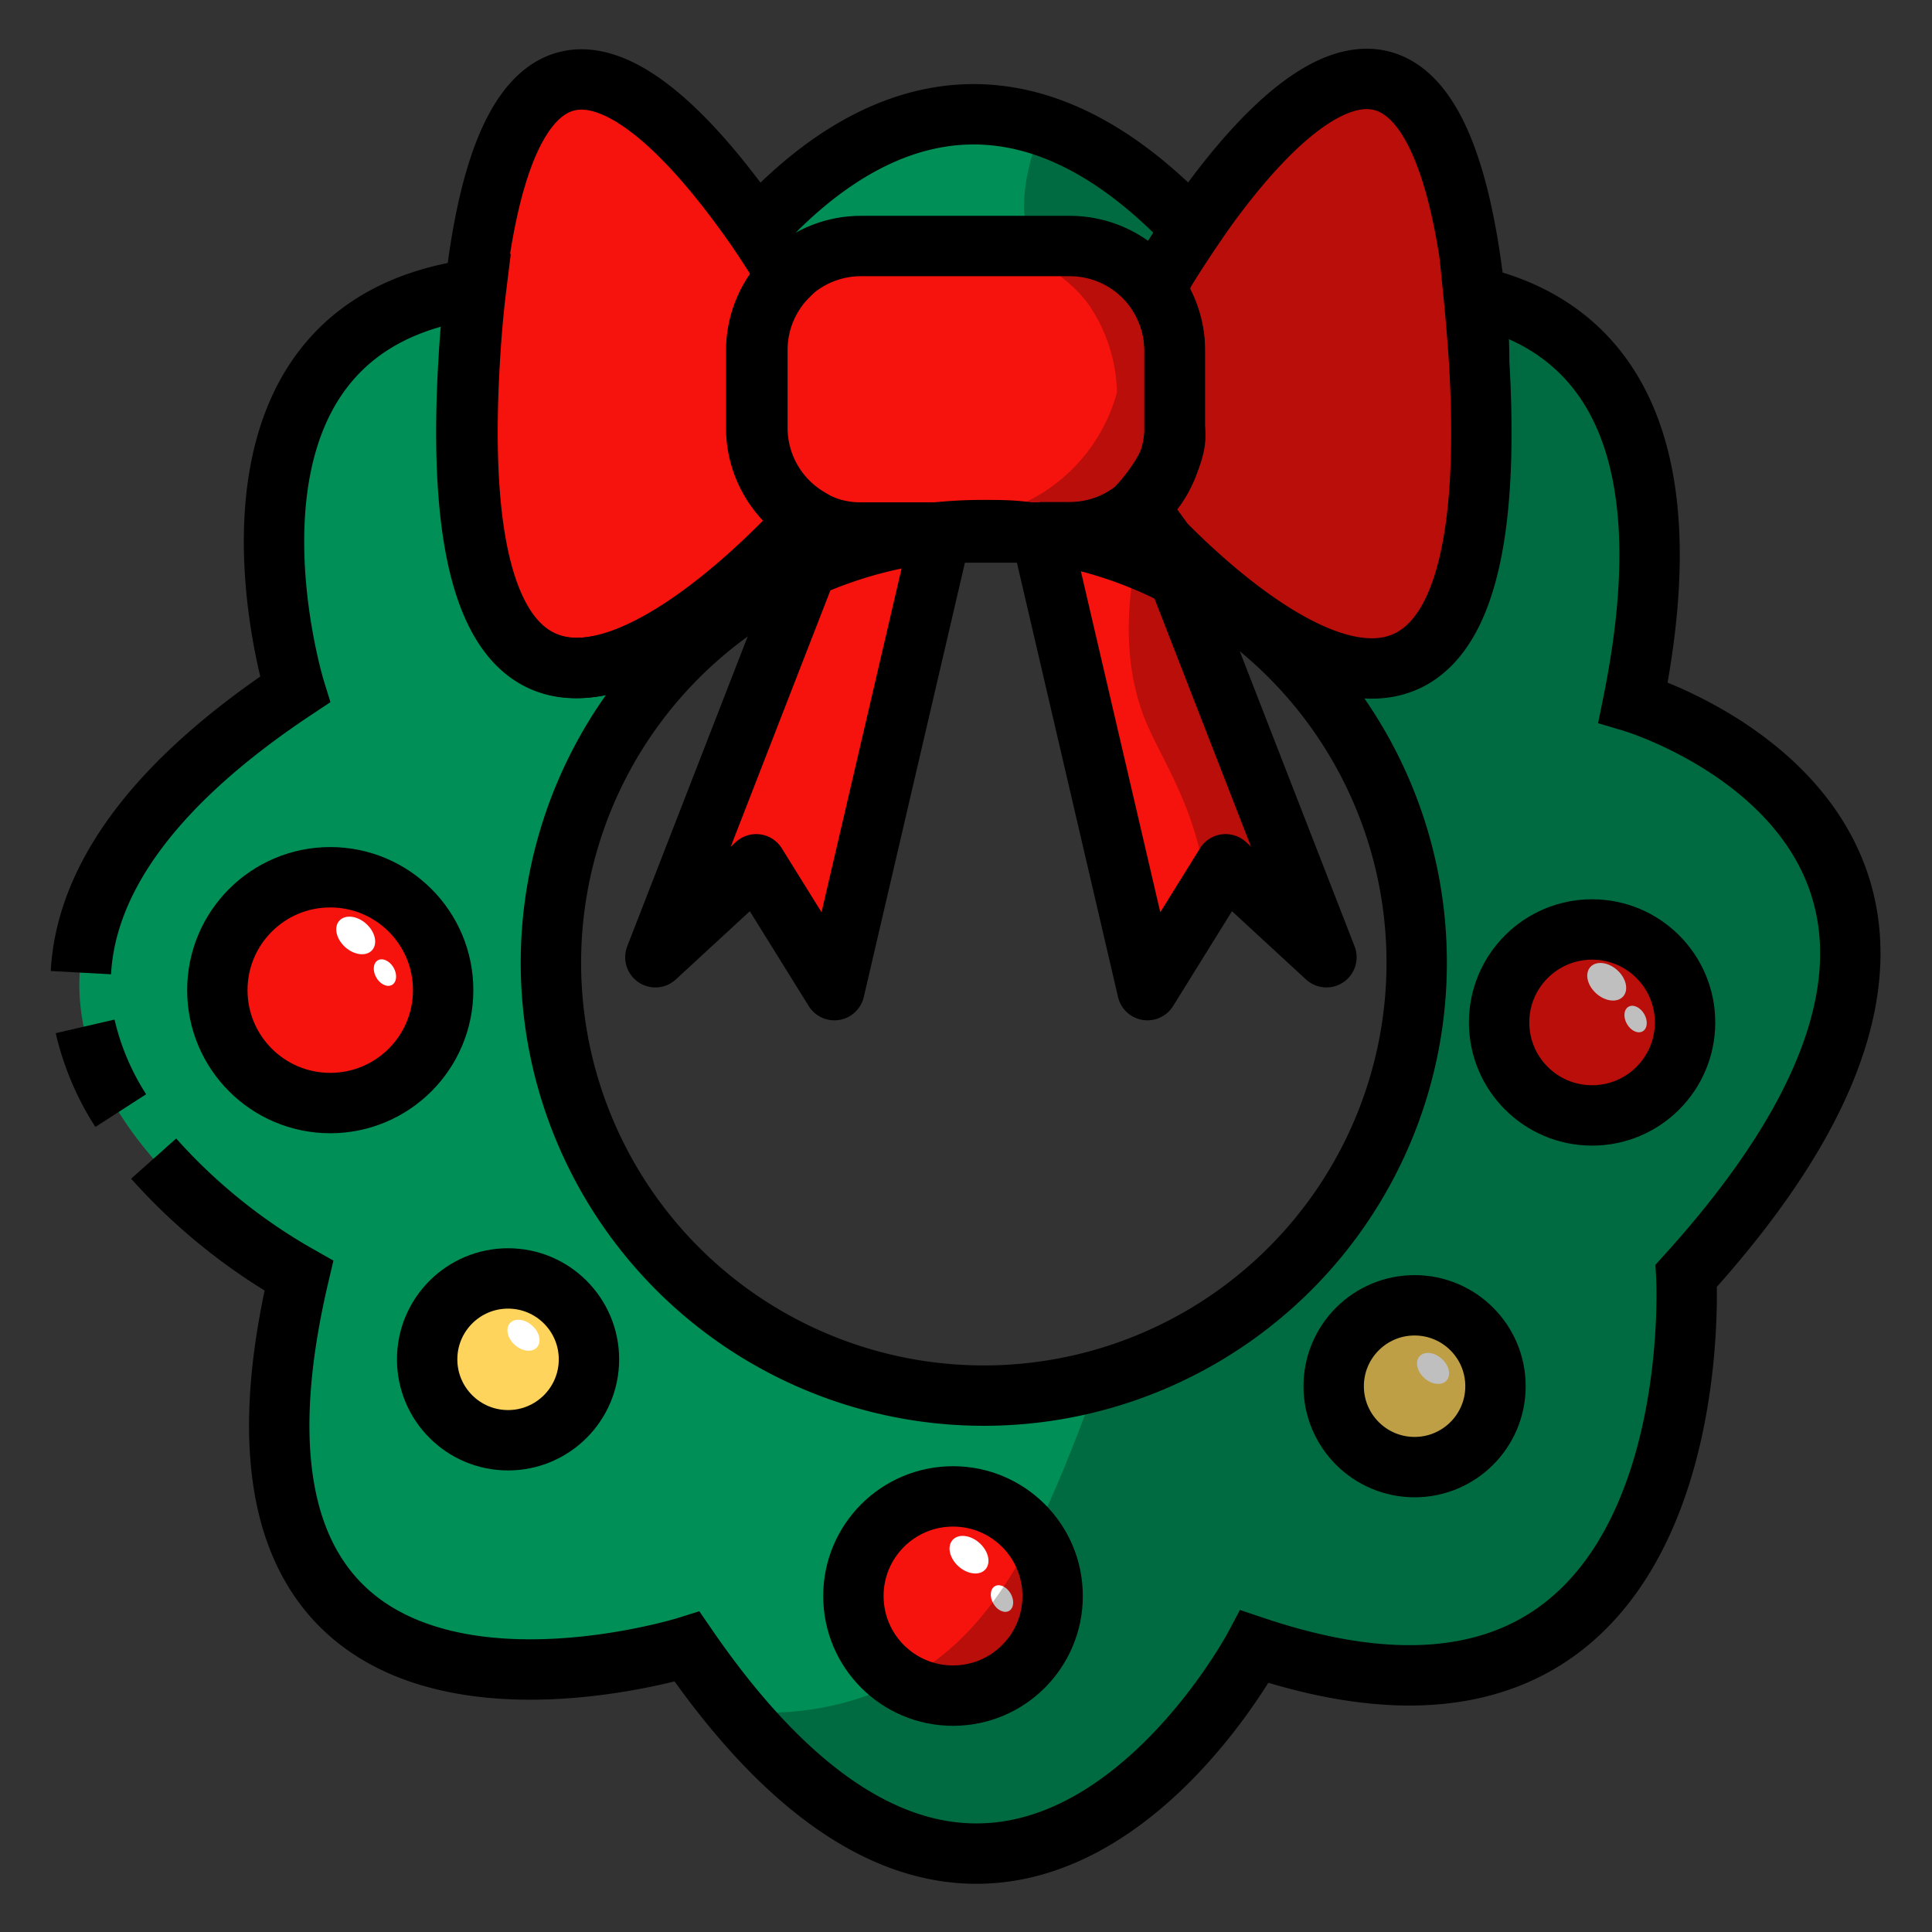
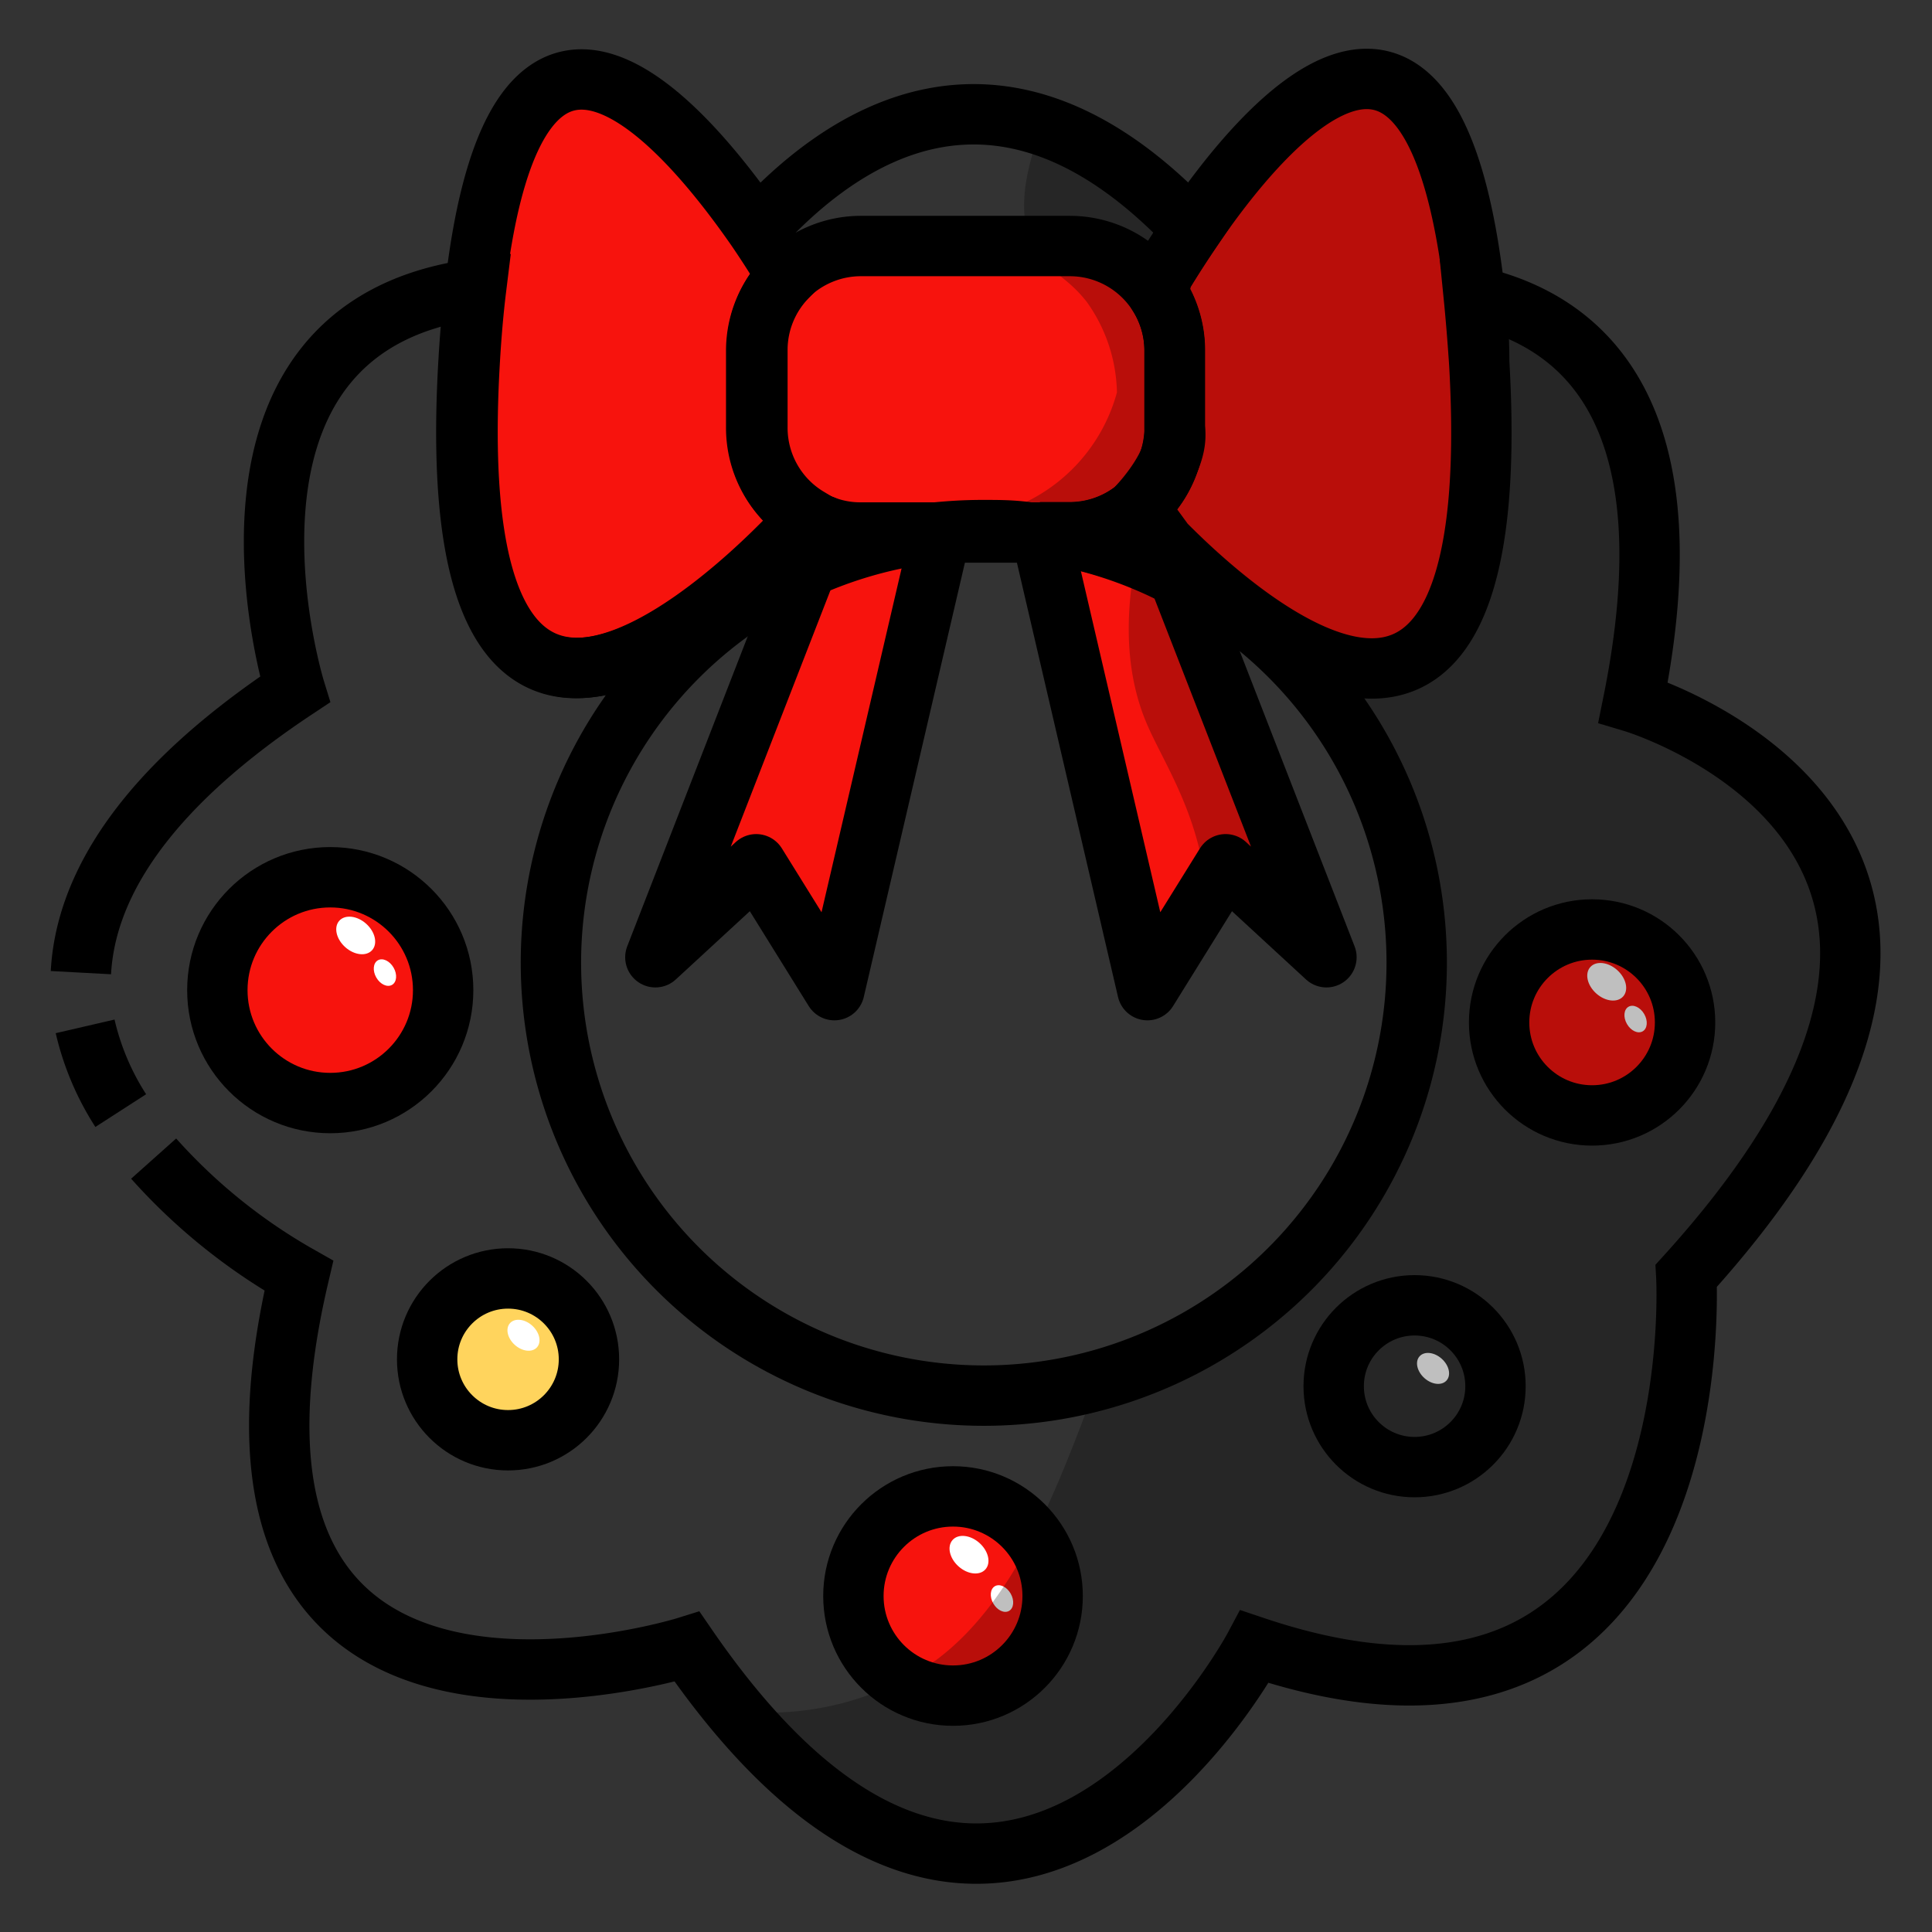
<svg xmlns="http://www.w3.org/2000/svg" viewBox="0 0 64 64">
  <rect x="0" y="0" width="64" height="64" fill="#333333" stroke="none" />
  <defs>
    <style>.cls-1{isolation:isolate;}.cls-2{fill:#008f57;}.cls-3{fill:#f7130d;}.cls-4{fill:#ffd45d;}.cls-5,.cls-7,.cls-8,.cls-9{fill:none;}.cls-6{fill:#fff;}.cls-7,.cls-8,.cls-9{stroke:#000;stroke-width:2px;}.cls-7,.cls-9{stroke-linejoin:round;}.cls-8{stroke-miterlimit:10;}.cls-9{stroke-linecap:round;}.cls-10{mix-blend-mode:multiply;}.cls-11{opacity:0.25;}</style>
  </defs>
  <title>Icon Color</title>
  <g class="cls-1">
    <g id="Layer_1" data-name="Layer 1">
      <g id="Vector">
-         <path class="cls-2" d="M54.13,23.24C56,13.77,52.6,10.63,48.85,9.79Q49,10.8,49,12c.95,16.27-7.7,8.75-10.42,6l-.89-1.22a3.48,3.48,0,0,1-2.28.86h-1v0a14.34,14.34,0,1,1-7.77,1.13h0l.54-1.4a3.26,3.26,0,0,1-.53-.26S14.4,31.25,15.52,12c.05-.87.12-1.68.21-2.41-9.66,1.26-6,13.27-6,13.27-16.07,10.75.16,19.4.16,19.4C5.75,59.85,22.79,54.53,22.79,54.53c10.6,15.42,18.8,0,18.8,0,15.27,5.14,14.3-12.29,14.3-12.29C69.07,27.7,54.13,23.24,54.13,23.24ZM10.93,36.53a3.74,3.74,0,1,1,3.74-3.73A3.73,3.73,0,0,1,10.93,36.53Zm5.89,11.18A2.68,2.68,0,1,1,19.5,45,2.68,2.68,0,0,1,16.82,47.71Zm14.75,8.46a3.31,3.31,0,1,1,3.3-3.31A3.31,3.31,0,0,1,31.57,56.17Zm15.29-7.58a2.68,2.68,0,1,1,2.67-2.67A2.68,2.68,0,0,1,46.86,48.59ZM52.74,37a3.08,3.08,0,1,1,3.07-3.08A3.08,3.08,0,0,1,52.74,37Z" />
-         <path class="cls-2" d="M39.47,7.6c-.61.9-1,1.56-1,1.56l-.11.6a3.47,3.47,0,0,0-2.93-1.61H28.51a3.46,3.46,0,0,0-2.44,1s-.38-.66-1-1.57C27.8,4.55,33.12.79,39.47,7.6Z" />
        <path class="cls-3" d="M14.67,32.8a3.74,3.74,0,1,1-3.74-3.74A3.73,3.73,0,0,1,14.67,32.8Z" />
        <path class="cls-3" d="M34.87,52.86a3.31,3.31,0,1,1-3.3-3.3A3.31,3.31,0,0,1,34.87,52.86Z" />
        <path class="cls-3" d="M55.81,33.87a3.08,3.08,0,1,1-3.07-3.07A3.07,3.07,0,0,1,55.81,33.87Z" />
        <path class="cls-4" d="M19.5,45a2.68,2.68,0,1,1-2.68-2.67A2.68,2.68,0,0,1,19.5,45Z" />
-         <path class="cls-4" d="M49.53,45.92a2.68,2.68,0,1,1-2.67-2.68A2.67,2.67,0,0,1,49.53,45.92Z" />
        <path class="cls-3" d="M38.91,11.61v2.57a3.22,3.22,0,0,1-.16,1s0,0,0,0A6,6,0,0,1,38,16.51l-.06.07,0,0s0,0,0,.05,0,0,0,0l0,.05h0a3.48,3.48,0,0,1-2.28.86h-1.3c-.51-.05-1-.08-1.55-.08s-1,0-1.55.08H28.51a3.37,3.37,0,0,1-1.24-.23,3.26,3.26,0,0,1-.53-.26,3.47,3.47,0,0,1-1.69-3V11.61a3.47,3.47,0,0,1,3.46-3.46h6.93a3.47,3.47,0,0,1,3.47,3.46Z" />
        <path class="cls-2" d="M34.14,17.64H31c.51-.05,1-.08,1.55-.08S33.63,17.59,34.14,17.64Z" />
        <path class="cls-2" d="M38.74,15.25a2.75,2.75,0,0,1-.15.36,3.07,3.07,0,0,1-.17.31l-.21.31a3.33,3.33,0,0,1-.25.28A6,6,0,0,0,38.74,15.25Z" />
        <path class="cls-3" d="M26.74,17.15S14.4,31.25,15.52,12c.05-.87.12-1.68.21-2.41,1.38-12.17,7-5.37,9.34-2,.62.91,1,1.57,1,1.57a3.46,3.46,0,0,0-1,2.45v2.57A3.47,3.47,0,0,0,26.74,17.15Z" />
        <path class="cls-3" d="M31.17,17.64,27.63,32.8l-2.58-4.17L21.7,31.71l5-12.9h0A14.47,14.47,0,0,1,31,17.64Z" />
        <path class="cls-3" d="M38.61,18l-.89-1.22h0l0-.05s0,0,0,0,0,0,0-.05l0,0a1.47,1.47,0,0,0,.31-.35l.21-.31a1.34,1.34,0,0,0,.17-.31,2.75,2.75,0,0,0,.15-.36s0,0,0,0a1.88,1.88,0,0,0,.16-1V11.61a3.45,3.45,0,0,0-.54-1.85l.11-.6s.38-.66,1-1.56c2.32-3.41,8-10.29,9.38,2.19Q49,10.8,49,12C50,28.25,41.33,20.73,38.61,18Z" />
        <path class="cls-2" d="M38.74,15.25a2.75,2.75,0,0,1-.15.36,3.07,3.07,0,0,1-.17.31l-.21.31a1.47,1.47,0,0,1-.31.35l.06-.07A6,6,0,0,0,38.74,15.25Z" />
        <path class="cls-3" d="M43.94,31.71,40.6,28.63,38,32.8,34.49,17.68A14.31,14.31,0,0,1,39,19.09Z" />
-         <path class="cls-5" d="M19.06,18.08a14.87,14.87,0,0,1-.47-3" />
        <path class="cls-5" d="M18.54,12.79c0-.57,0-1.17.07-1.81,0-.46.06-.9.1-1.33" />
        <ellipse class="cls-6" cx="11.78" cy="30.99" rx="0.52" ry="0.73" transform="translate(-19.15 19.06) rotate(-48.1)" />
        <ellipse class="cls-6" cx="17.34" cy="44.23" rx="0.43" ry="0.6" transform="translate(-27.16 27.6) rotate(-48.1)" />
        <ellipse class="cls-6" cx="12.75" cy="32.22" rx="0.33" ry="0.47" transform="translate(-14.4 10.69) rotate(-30)" />
        <ellipse class="cls-6" cx="32.1" cy="51.5" rx="0.52" ry="0.73" transform="translate(-27.67 41) rotate(-48.1)" />
        <ellipse class="cls-6" cx="33.06" cy="52.74" rx="0.33" ry="0.47" transform="matrix(0.87, -0.5, 0.5, 0.87, -21.94, 23.6)" />
        <ellipse class="cls-6" cx="53.22" cy="32.53" rx="0.52" ry="0.73" transform="translate(-6.53 50.41) rotate(-48.1)" />
        <ellipse class="cls-6" cx="54.18" cy="33.76" rx="0.33" ry="0.47" transform="translate(-9.62 31.61) rotate(-30)" />
        <ellipse class="cls-6" cx="47.47" cy="45.33" rx="0.43" ry="0.6" transform="translate(-17.97 50.39) rotate(-48.1)" />
      </g>
      <g id="Line">
        <path class="cls-7" d="M46.93,31.9A14.34,14.34,0,1,1,31,17.64c.51-.05,1-.08,1.55-.08s1,0,1.55.08l.35,0A14.37,14.37,0,0,1,46.93,31.9Z" />
        <path class="cls-8" d="M2.68,32.22c.15-2.78,2-6,7.09-9.38,0,0-3.7-12,6-13.27-.09.73-.16,1.54-.21,2.41-1.12,19.27,11.22,5.17,11.22,5.17a3.47,3.47,0,0,1-1.69-3V11.61a3.46,3.46,0,0,1,1-2.45s-.38-.66-1-1.57c2.73-3,8-6.8,14.4,0-.61.9-1,1.56-1,1.56l-.11.6a3.45,3.45,0,0,1,.54,1.85v2.57a3.48,3.48,0,0,1-3.47,3.46h-1v0A14.31,14.31,0,0,1,39,19.09" />
        <path class="cls-8" d="M4,36.79A8.82,8.82,0,0,1,2.82,34" />
        <path class="cls-8" d="M49,12q-.08-1.19-.18-2.19c3.75.84,7.19,4,5.28,13.45,0,0,14.94,4.46,1.76,19,0,0,1,17.43-14.3,12.29,0,0-8.2,15.42-18.8,0,0,0-17,5.32-12.86-12.29a19,19,0,0,1-4.81-3.88" />
        <circle class="cls-8" cx="10.94" cy="32.8" r="3.74" />
        <circle class="cls-8" cx="31.57" cy="52.87" r="3.3" />
        <circle class="cls-8" cx="52.74" cy="33.87" r="3.08" />
        <circle class="cls-8" cx="16.83" cy="45.03" r="2.68" />
        <circle class="cls-8" cx="46.86" cy="45.92" r="2.68" />
        <path class="cls-8" d="M38.91,11.61v2.57a3.48,3.48,0,0,1-3.47,3.46H28.51a3.37,3.37,0,0,1-1.24-.23,3.26,3.26,0,0,1-.53-.26,3.47,3.47,0,0,1-1.69-3V11.61a3.47,3.47,0,0,1,3.46-3.46h6.93a3.47,3.47,0,0,1,3.47,3.46Z" />
        <path class="cls-8" d="M26.74,17.15S14.4,31.25,15.52,12c.05-.87.12-1.68.21-2.41,1.38-12.17,7-5.37,9.34-2,.62.91,1,1.57,1,1.57a3.46,3.46,0,0,0-1,2.45v2.57A3.47,3.47,0,0,0,26.74,17.15Z" />
        <polyline class="cls-9" points="31.17 17.64 27.64 32.8 25.05 28.63 21.71 31.71 27.27 17.41" />
        <path class="cls-9" d="M38.91,14.18V11.61a3.45,3.45,0,0,0-.54-1.85l.11-.6s.38-.66,1-1.56c2.32-3.41,8-10.29,9.38,2.19Q49,10.8,49,12c.95,16.27-7.7,8.75-10.42,6l-.89-1.22S39.13,15.3,38.91,14.18Z" />
        <polyline class="cls-9" points="39.03 19.09 43.94 31.71 40.6 28.63 38.01 32.8 34.49 17.68" />
      </g>
      <g id="Shadow" class="cls-10">
        <path class="cls-11" d="M54.13,23.24C56,13.77,52.6,10.63,48.85,9.79,47.5-2.69,41.79,4.19,39.47,7.6a12.05,12.05,0,0,0-4.94-3.44c-.91,2.3-.64,3.52-.19,4.2s1,.8,1.66,1.64a5.32,5.32,0,0,1,1,3h0a5.7,5.7,0,0,1-4,4h5c-1,3.41-.6,5.61,0,7s1.86,3.16,2,6c0,.42,0,.77,0,1l.6-2.37,3.34,3.08L39,19.09a14.33,14.33,0,0,1-2.62,26.62c0,.12-.1.29-.19.5C34.91,49.61,33.56,53.1,31,55a9.76,9.76,0,0,1-6.57,1.68c9.79,11.69,17.16-2.15,17.16-2.15,15.27,5.14,14.3-12.29,14.3-12.29,4.71-3,6.72-8.39,5.13-12.8S54.73,23.43,54.13,23.24Zm-15.38-8a3.22,3.22,0,0,0,.16-1A1.88,1.88,0,0,1,38.75,15.21Z" />
      </g>
    </g>
  </g>
</svg>